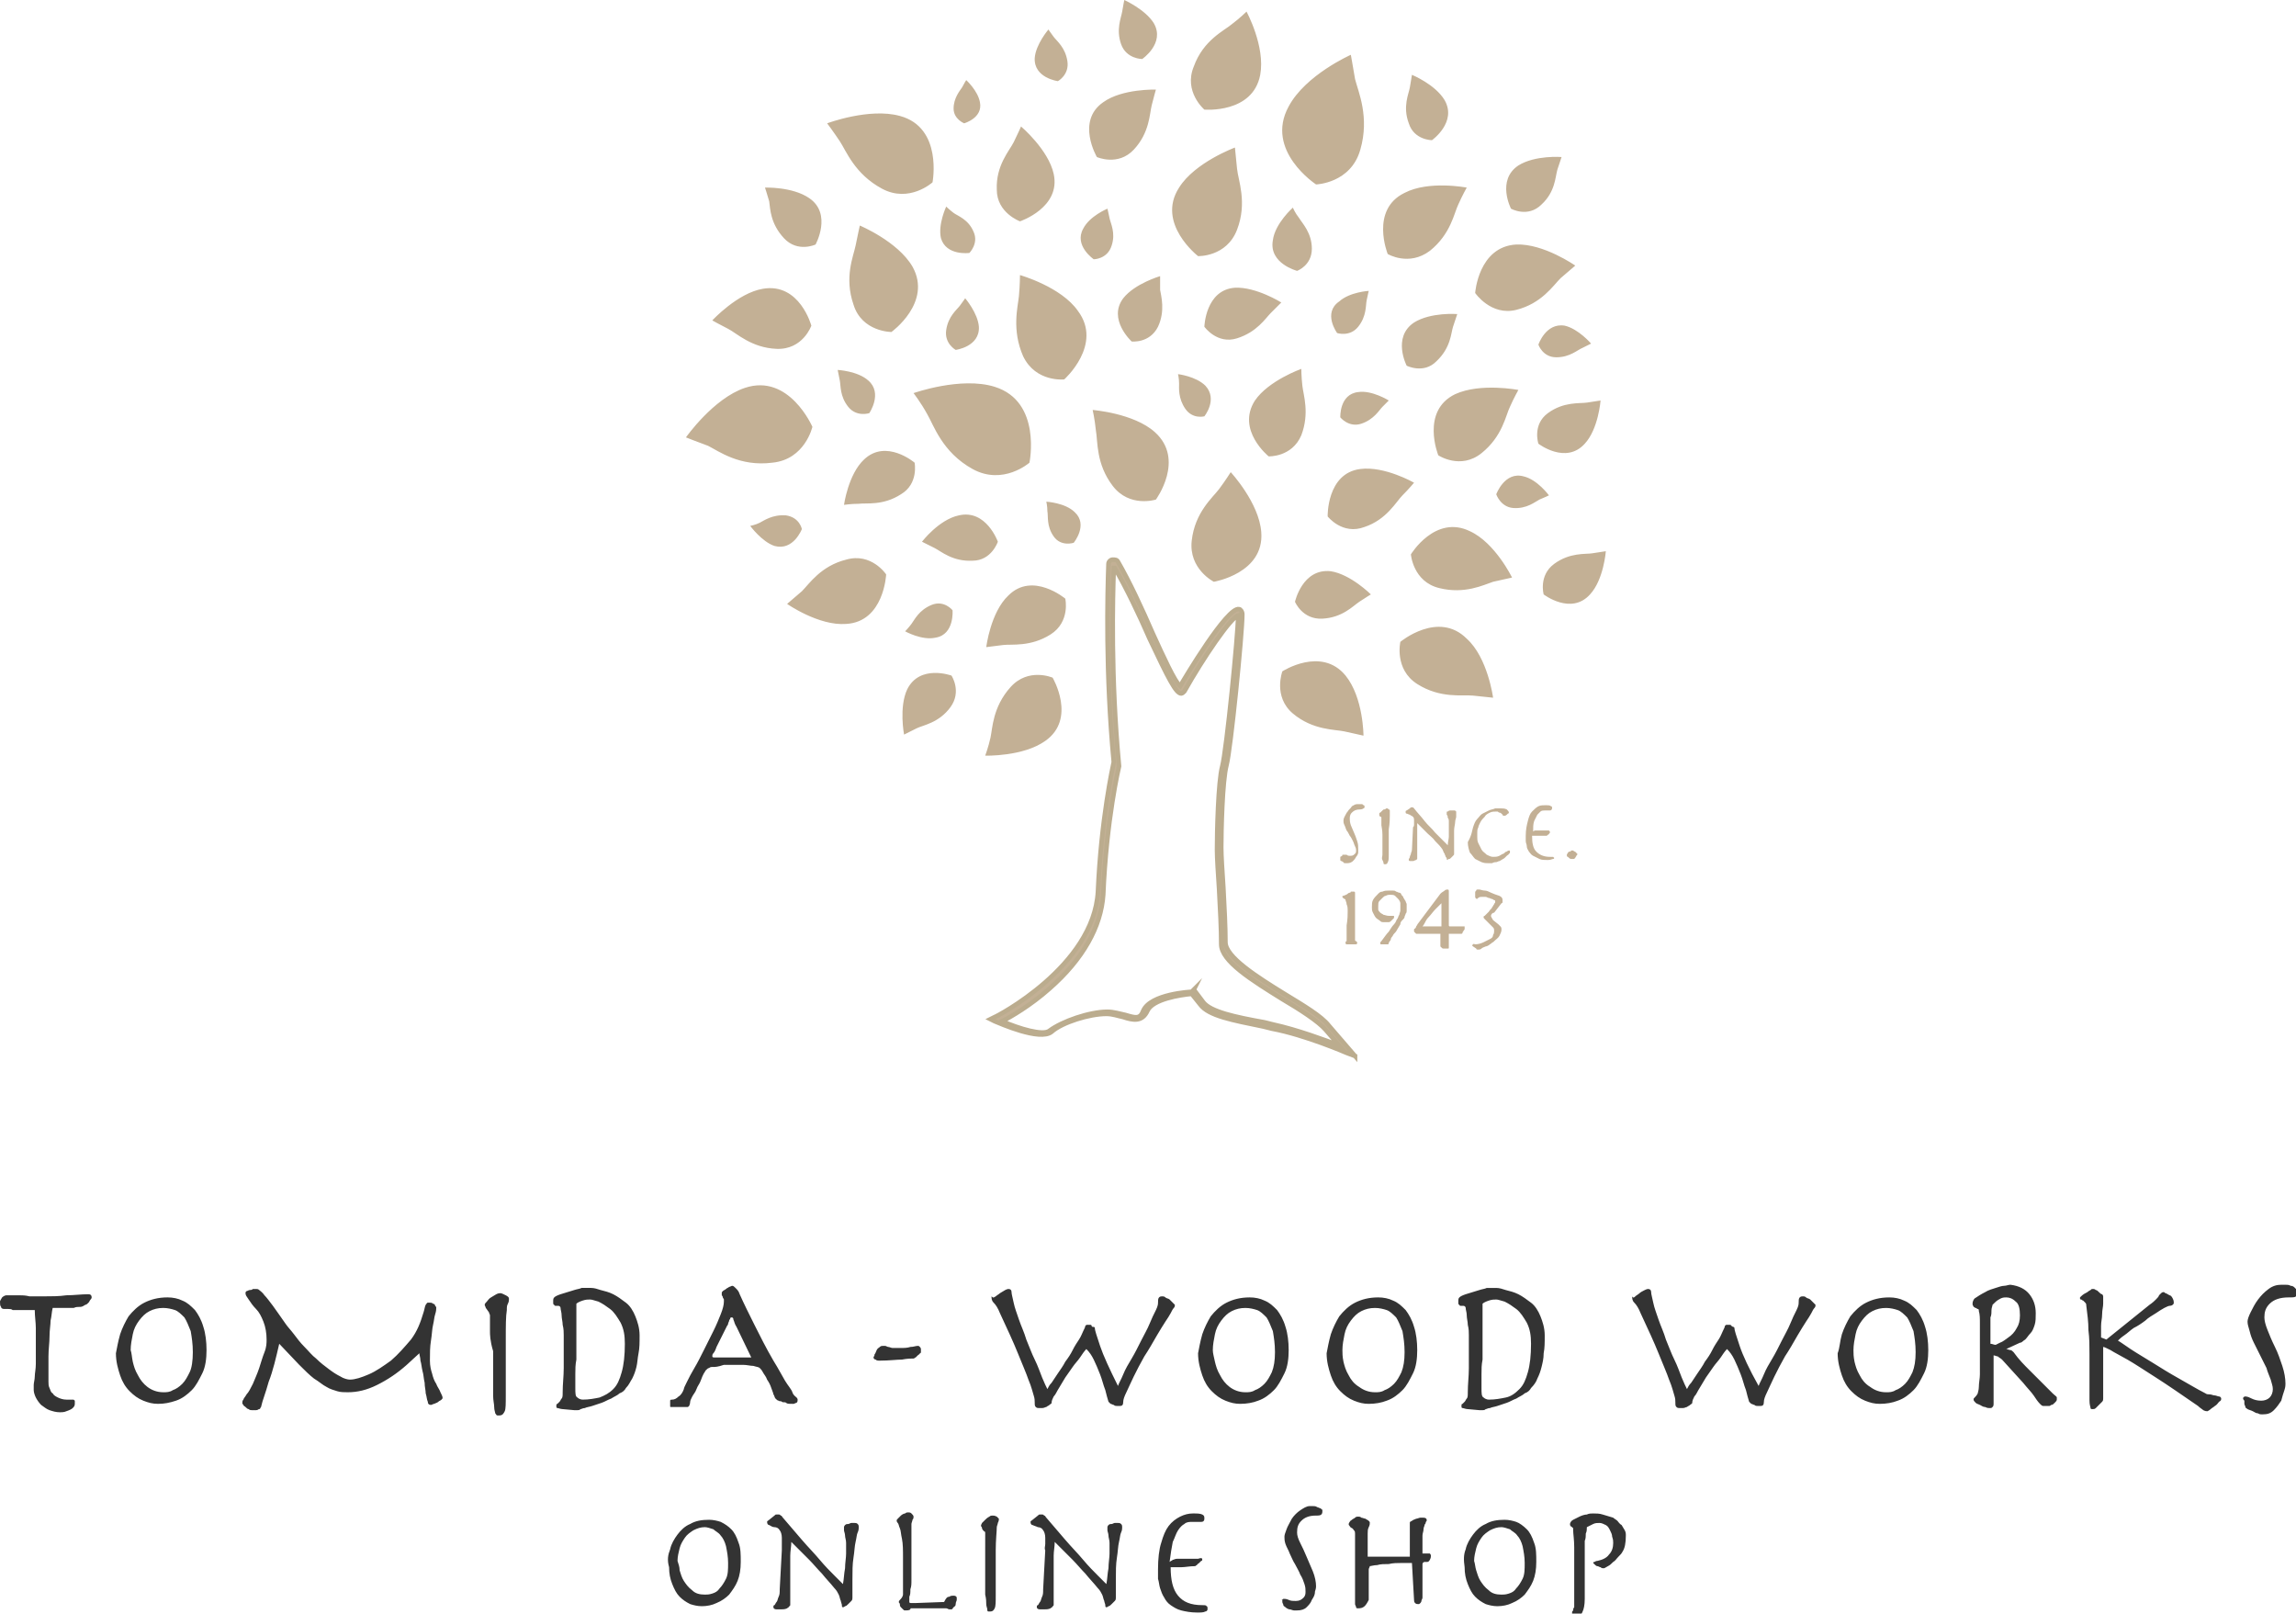
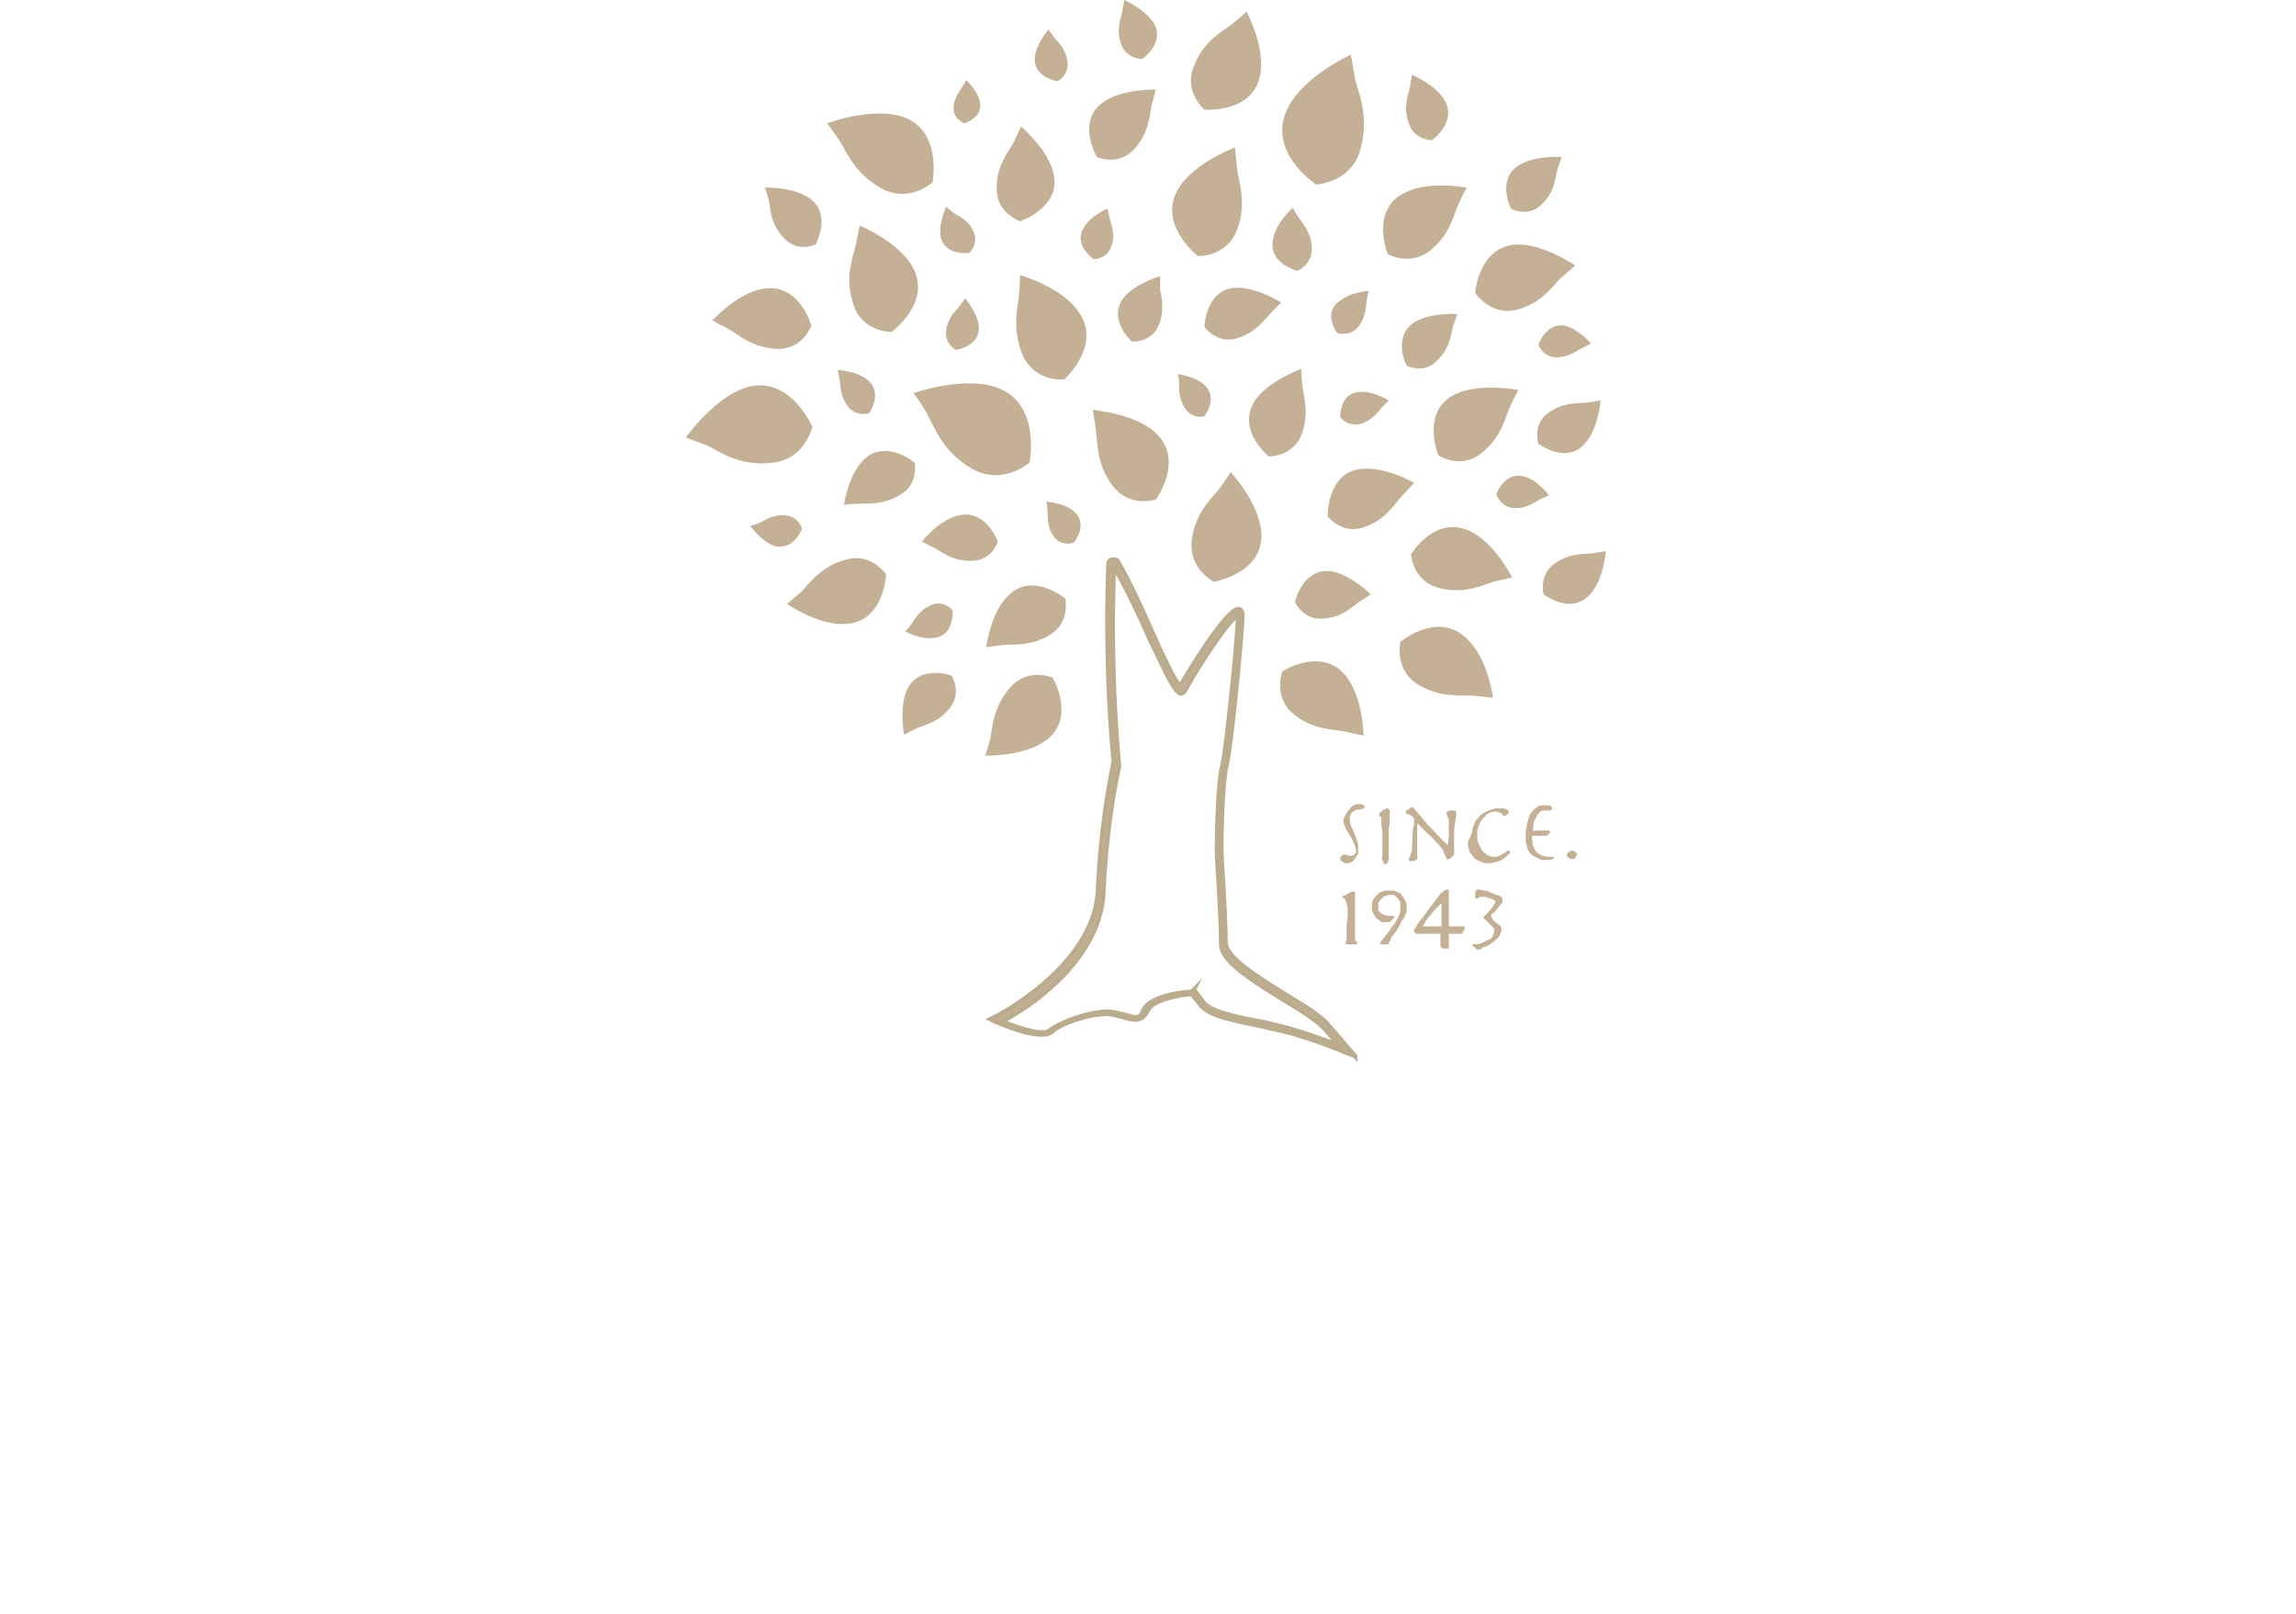
<svg xmlns="http://www.w3.org/2000/svg" id="レイヤー_1" viewBox="0 0 217.9 153.1">
  <style>.st0{fill:#333}.st1{stroke:#bbac8e;stroke-width:.43;stroke-miterlimit:10}.st1,.st2{fill:#c3b095}</style>
-   <path class="st0" d="M.8 124.2H.4c-.2 0-.3-.1-.3-.2-.1-.1-.1-.3-.1-.5 0-.1.1-.2.2-.4.1-.1.3-.2.4-.2h1.2c.3 0 .6 0 1 .1h1.4c.7 0 1.4 0 2.1-.1.7 0 1.4-.1 2.1-.1.2 0 .3.1.3.3 0 0 0 .1-.1.2s-.1.2-.2.3c-.1.1-.2.2-.3.2-.3.2-.4.2-.5.2-.2 0-.4 0-.6.1H5c-.1.4-.1.8-.2 1.2 0 .4-.1.9-.1 1.5s-.1 1.2-.1 1.9v2.4c0 .2 0 .4.1.6.1.2.1.4.3.5.1.2.3.3.5.4.2.1.5.2.8.2h.6c.1 0 .1 0 .2.1v.3c0 .2-.1.3-.2.4-.1.1-.3.2-.6.3-.2.1-.5.1-.6.1-.4 0-.7-.1-1-.2-.3-.1-.5-.3-.8-.5-.2-.2-.4-.5-.5-.7s-.2-.5-.2-.7v-.5c0-.2.1-.5.1-.8 0-.3.1-.7.1-1.2V126c0-.5-.1-1.1-.1-1.7H1.2c-.1-.1-.3-.1-.4-.1zm10.6 2.4c.2-.6.5-1.2.8-1.7.4-.5.9-1 1.5-1.3.6-.3 1.3-.5 2.2-.5.5 0 1 .1 1.4.3.5.2.8.5 1.2.9.3.4.6.9.8 1.6.2.6.3 1.4.3 2.2 0 .8-.1 1.6-.4 2.2-.3.6-.6 1.2-1 1.6-.4.4-.9.8-1.5 1s-1.1.3-1.7.3c-.5 0-.9-.1-1.4-.3-.5-.2-.9-.5-1.3-.9s-.7-.9-.9-1.5c-.2-.6-.4-1.3-.4-2.1.1-.5.2-1.1.4-1.8zm1.2 2.6c.1.4.2.8.5 1.3.2.4.5.8.9 1.1.4.3.9.5 1.5.5.3 0 .6 0 .9-.2.3-.1.6-.3.9-.6.3-.3.5-.7.7-1.1s.3-1.1.3-1.9c0-.8-.1-1.4-.2-2-.2-.5-.4-1-.6-1.3-.3-.3-.6-.6-.9-.7-.3-.1-.7-.2-1.1-.2-.5 0-.9.1-1.3.3-.4.2-.7.5-1 .9s-.5.8-.6 1.3c-.1.5-.2 1-.2 1.5.1.3.1.6.2 1.1zm12.9 1.9c-.3 1.1-.6 1.8-.7 2.3 0 .1-.1.2-.1.2 0 .1-.1.1-.1.1-.1 0-.1.1-.3.1h-.4c-.1 0-.2 0-.3-.1-.1 0-.2-.1-.3-.2-.1-.1-.2-.1-.2-.2-.1-.1-.1-.1-.1-.2s0-.2.1-.3c0-.1.2-.3.3-.5.2-.2.4-.6.6-1 .2-.5.4-.9.6-1.5s.3-1 .5-1.5.2-.9.2-1.2c0-.6-.1-1.2-.3-1.7-.2-.5-.4-.9-.7-1.2-.3-.3-.5-.6-.7-.9s-.3-.4-.3-.6c0-.1 0-.1.1-.2.1 0 .2-.1.3-.1.1 0 .2 0 .3-.1h.3c.1 0 .2 0 .3.1.1.1.3.2.5.5.2.2.5.6.8 1 .3.4.7 1 1.2 1.7.2.3.5.6.8 1 .3.4.6.8 1 1.2.4.4.7.8 1.1 1.1.4.4.8.7 1.2 1 .4.3.7.5 1.1.7.3.2.7.3.9.3.5 0 1.1-.2 1.8-.5s1.4-.8 2.1-1.3c.7-.6 1.3-1.3 1.9-2 .6-.8.9-1.6 1.2-2.6.1-.3.1-.5.2-.7.1-.1.1-.2.2-.2h.2c.1 0 .2 0 .3.1.1 0 .2.1.2.2.1.1.1.1.1.2s0 .3-.1.6-.1.6-.2 1-.1.9-.2 1.5-.1 1.2-.1 1.9c0 .5.1.9.2 1.2.1.4.2.7.4 1 .1.3.3.5.4.8.1.2.2.4.2.5 0 .1 0 .1-.1.2s-.2.1-.3.2c-.1.1-.2.1-.4.2-.1 0-.2.1-.3.1-.2 0-.3-.1-.3-.3-.1-.2-.1-.5-.2-.8 0-.3-.1-.6-.1-1-.1-.4-.1-.8-.2-1.1-.1-.4-.1-.7-.2-1 0-.3-.1-.5-.1-.7l-1.2 1.1c-.9.8-1.8 1.4-2.8 1.9-1 .5-1.9.7-2.8.7-.3 0-.7 0-1-.1-.3-.1-.7-.2-1-.4-.4-.2-.7-.5-1.2-.8-.4-.3-.9-.8-1.4-1.3l-1.9-2c-.3 1.3-.6 2.6-1 3.6zm21-4.8v-1.5c0-.1-.1-.2-.1-.3-.1-.1-.2-.3-.3-.4 0-.1-.1-.2-.1-.3 0-.1.1-.2.2-.3.1-.1.2-.3.4-.4.2-.1.3-.2.5-.3.2-.1.3-.1.4-.1.1 0 .3.1.5.2s.3.2.3.3c0 .2 0 .3-.1.5s-.1.3-.1.6c-.1.6-.1 1.5-.1 2.8v5.3c0 .8 0 1.3-.1 1.5-.1.2-.2.4-.5.4h-.2c-.1 0-.1-.1-.2-.2 0-.1-.1-.3-.1-.6s-.1-.6-.1-1.1v-4.2c-.3-1-.3-1.6-.3-1.9zm8.3 7.5h-.3l-1.1-.1c-.2 0-.4-.1-.5-.1-.1 0-.1-.1-.1-.2s0-.2.1-.2l.2-.2c.1-.1.1-.2.2-.3.1-.1.1-.3.1-.6 0-.8.1-1.5.1-2.3v-3.1c0-.3 0-.6-.1-1 0-.3-.1-.6-.1-.9 0-.3-.1-.5-.1-.7 0-.1-.1-.2-.2-.2h-.2c-.1 0-.2 0-.2-.1-.1 0-.1-.1-.1-.3 0-.2 0-.3.1-.4.1-.1.3-.2.6-.3l1.3-.4c.3-.1.5-.1.7-.2h.9c.3 0 .6.1.9.2.4.1.8.2 1.2.4.4.2.8.5 1.2.8.4.3.7.8.9 1.3.2.5.4 1.1.4 1.8s0 1.2-.1 1.7-.1.9-.2 1.3-.2.7-.4 1.1c-.2.3-.3.6-.6.9-.1.2-.3.4-.6.5-.2.2-.5.3-.8.5-.3.1-.6.3-.9.4l-.9.3c-.3.1-.5.1-.7.2-.2 0-.3.1-.4.1-.1.1-.2.1-.3.1zm-.2-3.4v1.3c0 .5 0 .8.2.9.1.1.3.2.5.2.6 0 1.1-.1 1.6-.2.5-.2.9-.4 1.3-.8s.6-.9.8-1.6c.2-.7.3-1.6.3-2.7 0-.8-.1-1.4-.4-2-.3-.5-.6-1-1-1.3-.4-.3-.7-.5-1.1-.7-.4-.1-.6-.2-.8-.2-.2 0-.4 0-.7.1-.3.1-.5.2-.6.3v5.3c-.1.5-.1.9-.1 1.4zm13.1-.7c-.2 0-.3 0-.4.1-.1 0-.2.1-.3.2-.1.1-.1.2-.2.3-.1.2-.2.4-.3.7-.1.3-.3.5-.4.8-.1.3-.3.5-.4.7-.1.2-.2.4-.2.5 0 .2-.1.4-.1.4-.1.1-.1.1-.2.1h-1.5c-.1 0-.1 0-.1-.1v-.5c0-.1.1-.1.2-.1.2 0 .4-.1.6-.3.2-.1.4-.4.5-.7 0-.1.1-.3.3-.7.2-.4.4-.8.7-1.3.3-.5.6-1.1.9-1.7l.9-1.8c.3-.6.5-1.1.7-1.6.2-.5.3-.9.3-1.2v-.2c0-.1-.1-.1-.1-.2s-.1-.2-.1-.2v-.2c0-.1 0-.1.1-.2s.2-.1.3-.2c.1-.1.2-.1.3-.2.1 0 .2-.1.3-.1.1 0 .2.1.3.2.2.2.3.3.4.6.4.9.9 1.9 1.4 2.9.5 1 1.1 2.2 1.8 3.4.5.8.8 1.4 1.1 1.9.3.5.6.8.7 1.1s.3.4.4.5c.1.1.1.2.1.2 0 .1 0 .2-.1.3-.1 0-.2.1-.3.1H75c-.1 0-.3 0-.4-.1s-.3 0-.4-.1-.2 0-.3-.1c-.1 0-.2-.1-.3-.2-.1-.1-.1-.3-.2-.4 0-.1-.1-.3-.2-.6s-.2-.5-.4-.8c-.1-.3-.3-.5-.4-.7-.1-.2-.2-.3-.3-.4-.1-.1-.3-.1-.6-.2-.3 0-.6-.1-1-.1h-1.8c-.6.2-.8.2-1 .2zm2.2-3.8c-.2-.3-.2-.5-.3-.7 0-.2-.1-.2-.2-.2 0 0-.1 0-.1.1s-.1.1-.1.2-.1.2-.1.3c0 .1-.1.2-.1.2l-1 2c-.1.3-.2.5-.3.6-.1.1-.1.2-.1.3 0 .1.1.1.3.1h3.4l-1.4-2.9zm13.1 2.6c.1-.1.1-.2.2-.4s.2-.2.3-.3c.1-.1.2-.1.3-.1h.2c.1 0 .2.1.3.1.1 0 .3.1.4.1h.7c.4 0 .7 0 1-.1.3 0 .5-.1.7-.1.1 0 .1 0 .2.1 0 0 .1.1.1.2v.3s0 .1-.1.1c0 .1-.1.1-.2.2l-.2.2c-.1 0-.1.1-.2.1-.2 0-.6 0-1.1.1-.5 0-1.2.1-2.1.1-.2 0-.3 0-.4-.1-.1 0-.2-.1-.2-.2s.1-.1.1-.3zm11.5-5.5c.1-.1.3-.2.4-.3.2-.1.3-.2.5-.3.2-.1.3-.1.3-.1.2 0 .3.1.3.3 0 .2.1.5.2 1s.3 1 .5 1.6c.2.6.5 1.2.7 1.9.3.7.5 1.3.8 1.9.3.6.5 1.2.7 1.7.2.5.4.9.5 1.1.1-.2.2-.4.4-.6l.6-.9c.2-.3.5-.7.7-1.1.3-.4.5-.7.7-1.1.2-.4.4-.7.6-1 .2-.3.3-.6.4-.8.1-.2.2-.4.2-.5.1-.1.1-.1.2-.1h.2c.1 0 .2 0 .2.1s.1.1.2.1.1.1.1.1c0 .2.2.8.5 1.7.3.9.9 2.2 1.7 3.8.1-.3.3-.6.5-1.1.2-.5.5-1 .8-1.5.3-.5.6-1.1.9-1.7.3-.6.6-1.1.8-1.6.2-.5.4-.9.6-1.3.2-.4.2-.6.2-.7 0-.2 0-.4.1-.5.1-.1.2-.1.3-.1.1 0 .2 0 .3.1.1.1.3.1.4.2l.3.3.2.2c0 .1 0 .2-.1.3-.1.1-.2.3-.3.5-.1.2-.3.5-.5.8-.2.3-.5.8-.8 1.3-.4.7-.8 1.4-1.2 2-.4.7-.7 1.3-1 1.9-.3.6-.5 1.1-.7 1.5-.2.4-.3.7-.3.9 0 .3-.1.4-.3.4h-.3c-.1 0-.2 0-.3-.1-.1 0-.2-.1-.3-.1l-.2-.2c-.1-.3-.2-.7-.3-1.1-.2-.5-.3-1-.5-1.5s-.4-1-.6-1.4c-.2-.4-.4-.7-.7-1-.2.2-.4.5-.6.8-.2.3-.5.6-.7.9-.2.3-.5.7-.7 1-.2.3-.4.7-.6 1-.2.3-.3.6-.5.8-.1.2-.2.4-.2.6 0 .1-.1.1-.2.2s-.2.1-.3.2c-.1 0-.2.1-.4.1h-.3c-.1 0-.2 0-.3-.1-.1-.1-.1-.2-.1-.4s0-.4-.1-.7c-.1-.3-.2-.8-.5-1.5-.2-.6-.6-1.5-1-2.5s-1-2.3-1.7-3.8c-.2-.5-.4-.8-.6-1-.2-.2-.2-.4-.2-.6.2.2.2.1.4 0zm19.6 3.6c.2-.6.5-1.2.8-1.7.4-.5.9-1 1.5-1.3.6-.3 1.3-.5 2.2-.5.5 0 1 .1 1.4.3.5.2.8.5 1.2.9.3.4.6.9.8 1.6.2.6.3 1.4.3 2.2 0 .8-.1 1.6-.4 2.2-.3.6-.6 1.2-1 1.6-.4.4-.9.8-1.5 1-.5.2-1.1.3-1.7.3-.5 0-.9-.1-1.4-.3-.5-.2-.9-.5-1.3-.9s-.7-.9-.9-1.5c-.2-.6-.4-1.3-.4-2.1.1-.5.2-1.1.4-1.8zm1.2 2.6c.1.4.2.8.5 1.3.2.4.5.8.9 1.1.4.3.9.5 1.5.5.3 0 .6 0 .9-.2.3-.1.6-.3.9-.6.3-.3.5-.7.7-1.1.2-.5.3-1.1.3-1.9 0-.8-.1-1.4-.2-2-.2-.5-.4-1-.6-1.3-.3-.3-.6-.6-.9-.7-.3-.1-.7-.2-1.1-.2-.5 0-.9.1-1.3.3-.4.2-.7.5-1 .9s-.5.8-.6 1.3c-.1.5-.2 1-.2 1.5 0 .3.1.6.2 1.1zm11-2.6c.2-.6.5-1.2.8-1.7.4-.5.9-1 1.5-1.3.6-.3 1.3-.5 2.2-.5.5 0 1 .1 1.4.3.5.2.8.5 1.2.9.3.4.6.9.8 1.6.2.6.3 1.4.3 2.2 0 .8-.1 1.6-.4 2.2-.3.6-.6 1.2-1 1.6-.4.4-.9.8-1.5 1-.5.2-1.1.3-1.7.3-.5 0-.9-.1-1.4-.3-.5-.2-.9-.5-1.3-.9s-.7-.9-.9-1.5c-.2-.6-.4-1.3-.4-2.1.1-.5.2-1.1.4-1.8zm1.2 2.6c.1.4.2.8.5 1.3.2.4.5.8 1 1.1.4.3.9.5 1.5.5.3 0 .6 0 .9-.2.3-.1.6-.3.9-.6.3-.3.5-.7.7-1.1.2-.5.3-1.1.3-1.9 0-.8-.1-1.4-.2-2-.2-.5-.4-1-.6-1.3-.3-.3-.6-.6-.9-.7-.3-.1-.7-.2-1.1-.2-.5 0-.9.1-1.3.3-.4.2-.7.5-1 .9-.3.4-.5.8-.6 1.3-.1.5-.2 1-.2 1.5 0 .3 0 .6.1 1.1zm13.2 4.6h-.3l-1.1-.1c-.2 0-.4-.1-.5-.1-.1 0-.1-.1-.1-.2s0-.2.1-.2l.2-.2c.1-.1.1-.2.2-.3.1-.1.1-.3.1-.6 0-.8.1-1.5.1-2.3v-3.1c0-.3 0-.6-.1-1 0-.3-.1-.6-.1-.9 0-.3-.1-.5-.1-.7 0-.1-.1-.2-.2-.2h-.2c-.1 0-.2 0-.2-.1-.1 0-.1-.1-.1-.3 0-.2 0-.3.1-.4.1-.1.3-.2.6-.3l1.3-.4c.3-.1.5-.1.7-.2h.9c.3 0 .6.1.9.2.4.1.8.2 1.2.4.4.2.8.5 1.2.8.4.3.7.8.9 1.3.2.5.4 1.1.4 1.8s0 1.2-.1 1.7c0 .5-.1.9-.2 1.3s-.2.7-.4 1.1c-.1.3-.3.6-.6.9-.1.2-.3.4-.6.5-.2.2-.5.3-.8.5-.3.1-.6.3-.9.4l-.9.3c-.3.1-.5.1-.7.2-.2 0-.3.1-.4.1-.1.1-.2.1-.3.1zm-.1-3.4v1.3c0 .5 0 .8.2.9.1.1.3.2.5.2.6 0 1.1-.1 1.6-.2s.9-.4 1.3-.8.6-.9.8-1.6c.2-.7.3-1.6.3-2.7 0-.8-.1-1.4-.4-2-.3-.5-.6-1-1-1.3-.4-.3-.7-.5-1.1-.7-.4-.1-.6-.2-.8-.2-.2 0-.4 0-.7.1-.3.1-.5.2-.6.3v5.3c-.1.5-.1.9-.1 1.4zm14.6-7.4c.1-.1.3-.2.4-.3s.3-.2.5-.3c.2-.1.3-.1.3-.1.2 0 .3.1.3.3 0 .2.1.5.2 1s.3 1 .5 1.6c.2.6.5 1.2.7 1.9.3.7.5 1.3.8 1.9.3.6.5 1.2.7 1.7.2.5.4.9.5 1.1.1-.2.2-.4.4-.6l.6-.9c.2-.3.5-.7.7-1.1.3-.4.5-.7.7-1.1.2-.4.4-.7.6-1 .2-.3.3-.6.4-.8.1-.2.2-.4.2-.5.1-.1.1-.1.2-.1h.2c.1 0 .2 0 .2.1.1 0 .1.1.2.1s.1.1.1.1c0 .2.2.8.5 1.7.3.9.9 2.2 1.8 3.8.1-.3.3-.6.5-1.1.2-.5.5-1 .8-1.5.3-.5.6-1.1.9-1.7.3-.6.6-1.1.8-1.6.2-.5.4-.9.6-1.3.2-.4.2-.6.2-.7 0-.2 0-.4.1-.5.1-.1.2-.1.3-.1.1 0 .2 0 .3.1.1.1.3.1.4.2l.3.3.2.2c0 .1 0 .2-.1.3-.1.1-.2.3-.3.5-.1.2-.3.5-.5.8-.2.3-.5.8-.8 1.3-.4.7-.8 1.4-1.2 2-.4.7-.7 1.3-1 1.9-.3.6-.5 1.1-.7 1.5-.2.4-.3.7-.3.9 0 .3-.1.4-.3.4h-.3c-.1 0-.2 0-.3-.1-.1 0-.2-.1-.3-.1l-.2-.2c-.1-.3-.2-.7-.3-1.1-.2-.5-.3-1-.5-1.5s-.4-1-.6-1.4c-.2-.4-.4-.7-.7-1-.2.2-.4.5-.6.8-.2.3-.5.6-.7.9-.2.3-.5.7-.7 1-.2.3-.4.7-.6 1-.2.3-.3.6-.5.8-.1.2-.2.4-.2.6 0 .1-.1.1-.2.2s-.2.1-.3.2c-.1 0-.2.1-.4.1h-.3c-.1 0-.2 0-.3-.1-.1-.1-.1-.2-.1-.4s0-.4-.1-.7c-.1-.3-.2-.8-.5-1.5-.2-.6-.6-1.5-1-2.5s-1-2.3-1.7-3.8c-.2-.5-.4-.8-.6-1-.2-.2-.2-.4-.2-.6.1.2.2.1.3 0zm19.6 3.6c.2-.6.5-1.2.8-1.7.4-.5.9-1 1.5-1.3.6-.3 1.3-.5 2.2-.5.5 0 1 .1 1.4.3.5.2.8.5 1.2.9.3.4.6.9.8 1.6.2.6.3 1.4.3 2.2 0 .8-.1 1.6-.4 2.2-.3.6-.6 1.2-1 1.6-.4.4-.9.8-1.5 1-.5.2-1.1.3-1.7.3-.5 0-.9-.1-1.4-.3-.5-.2-.9-.5-1.3-.9s-.7-.9-.9-1.5c-.2-.6-.4-1.3-.4-2.1.2-.5.2-1.1.4-1.8zm1.2 2.6c.1.4.2.8.5 1.3.2.4.5.8 1 1.1.4.3.9.5 1.5.5.3 0 .6 0 .9-.2.3-.1.6-.3.9-.6.3-.3.5-.7.7-1.1.2-.5.3-1.1.3-1.9 0-.8-.1-1.4-.2-2-.2-.5-.4-1-.6-1.3-.3-.3-.6-.6-.9-.7-.3-.1-.7-.2-1.1-.2-.5 0-.9.1-1.3.3-.4.2-.7.5-1 .9-.3.4-.5.8-.6 1.3-.1.5-.2 1-.2 1.5 0 .3 0 .6.1 1.1zm16.6-6.4c.4.5.6 1.1.6 1.8 0 .4 0 .8-.1 1.1-.1.3-.2.6-.4.8-.2.2-.3.4-.5.6-.2.1-.3.3-.5.3l-1.3.6c.1 0 .3.1.4.1.1 0 .2.1.3.2.5.7 1 1.2 1.5 1.7l1.3 1.3.9.9c.2.2.4.3.4.4v.2c0 .1-.1.2-.2.3-.1.1-.2.2-.3.2-.1 0-.1.1-.2.1h-.6c-.1 0-.2-.1-.3-.2-.2-.2-.4-.5-.6-.8-.2-.3-.6-.7-1-1.2l-2-2.2c-.1-.1-.3-.2-.4-.3-.1 0-.3-.1-.4-.1v4.6c0 .1 0 .2-.1.3-.1.1-.1.1-.3.1-.1 0-.2 0-.4-.1-.2 0-.3-.1-.5-.2s-.3-.1-.4-.2c-.1-.1-.2-.2-.2-.3 0-.1 0-.1.1-.2s.2-.2.3-.4c0-.1.1-.3.1-.6 0-.4.1-.8.1-1.2v-4.8c0-.5 0-.9-.1-1.2 0-.1 0-.2-.1-.2s-.1-.1-.2-.1-.1-.1-.2-.1c0-.1-.1-.1-.1-.3 0-.2.1-.4.2-.5.3-.2.6-.4 1-.6.3-.2.7-.3 1-.4.3-.1.6-.2.8-.2.2 0 .4-.1.6-.1.8.1 1.4.4 1.8.9zm-3.2 4.8l.4-.2c.3-.1.5-.3.8-.5.3-.2.6-.5.8-.9.2-.3.3-.7.3-1.2 0-.6-.1-1.1-.4-1.3-.3-.3-.6-.4-.9-.4-.2 0-.4 0-.7.2-.2.1-.4.3-.6.5 0 .1-.1.3-.1.5s0 .5-.1.7v2.5c.2 0 .3.1.5.1zm14.6-3.8c.3-.2.5-.4.6-.5.1-.1.3-.3.3-.4l.2-.2s.1-.1.2-.1.1 0 .2.1c.1 0 .2.1.4.2.1 0 .2.1.3.3.1.2.1.3.1.4 0 .1 0 .1-.1.2 0 0-.1.1-.3.1-.1 0-.3.1-.5.2s-.5.3-.8.5c-.3.2-.7.4-1 .7-.4.3-.7.5-1.1.7-.3.2-.6.5-.9.7-.3.2-.5.4-.6.5.2.1.6.4 1.2.8s1.3.8 2.1 1.3 1.6 1 2.5 1.5c.9.5 1.7 1 2.5 1.4.1.1.3.1.4.1.2 0 .3.1.5.1.1 0 .3.1.4.1.1 0 .2.1.2.2s0 .2-.2.3c-.1.1-.2.3-.4.4-.1.1-.3.2-.4.3-.1.1-.3.2-.3.2-.1 0-.2 0-.4-.1-.1-.1-.3-.2-.5-.4-1.6-1.1-2.9-2-4-2.7-1.1-.7-2-1.3-2.7-1.7-.7-.4-1.3-.7-1.6-.9-.4-.2-.6-.3-.7-.3v4.9c0 .1 0 .2-.1.3l-.3.3-.3.3c-.1.1-.2.1-.3.1-.1 0-.2 0-.2-.1s-.1-.3-.1-.7v-4.4c0-.8 0-1.5-.1-2.3 0-.8-.1-1.5-.2-2.3 0-.1 0-.2-.1-.3l-.2-.2c-.1 0-.1-.1-.2-.1s-.1-.1-.1-.1v-.1l.1-.1c.2-.2.4-.3.6-.4.1-.1.3-.2.3-.2.1-.1.1-.1.2-.1h.1s.1 0 .2.1c.1 0 .2.1.3.2.1.1.2.2.3.2.1.1.1.2.1.2v.7c0 .3-.1.6-.1 1s-.1.7-.1 1.1v1.1l.5.2 4.1-3.3zm8.9 8.8c.1-.1.1-.1.2-.1.2 0 .4.1.6.2.2.1.5.2.9.2.3 0 .6-.1.8-.3.2-.2.3-.5.3-.8 0-.3-.1-.5-.2-.9-.1-.3-.3-.7-.4-1.1l-.6-1.2-.6-1.2c-.2-.4-.3-.7-.4-1.1s-.2-.6-.2-.9c0-.2.1-.5.3-.9.2-.4.4-.8.7-1.2.3-.4.6-.7 1-1 .4-.3.8-.4 1.2-.4h.4c.2 0 .3 0 .5.1.2 0 .3.1.4.2.1.1.2.2.2.3 0 .3 0 .4-.1.5-.1.1-.3.1-.7.1-.8 0-1.4.2-1.8.6-.4.4-.5.8-.5 1.3 0 .3.1.7.3 1.2.2.5.4 1 .7 1.6.3.6.5 1.2.7 1.8.2.6.3 1.2.3 1.7 0 .1 0 .3-.1.6s-.2.6-.3 1c-.2.3-.4.6-.7.9-.3.3-.6.4-1.1.4-.1 0-.3 0-.4-.1-.2 0-.3-.1-.5-.2s-.3-.1-.5-.2c-.1-.1-.2-.1-.2-.2s-.1-.2-.1-.3v-.3c-.2-.2-.1-.3-.1-.3zM63.6 147c.1-.5.4-1 .7-1.4.3-.4.7-.8 1.2-1 .5-.3 1.1-.4 1.8-.4.4 0 .8.1 1.1.2.4.2.7.4 1 .7.3.3.5.7.7 1.3.2.5.2 1.1.2 1.8s-.1 1.3-.3 1.8c-.2.5-.5.9-.8 1.3-.3.3-.7.6-1.2.8-.4.2-.9.3-1.4.3-.4 0-.8-.1-1.1-.2-.4-.2-.7-.4-1-.7-.3-.3-.5-.7-.7-1.2-.2-.5-.3-1-.3-1.6-.2-.7-.1-1.2.1-1.7zm.9 2c.1.3.2.7.4 1 .2.3.4.6.8.9.3.3.7.4 1.2.4.2 0 .4 0 .7-.1.3-.1.5-.2.7-.5.2-.2.4-.5.6-.9.2-.4.2-.9.2-1.5s-.1-1.1-.2-1.6c-.1-.4-.3-.8-.5-1-.2-.3-.5-.4-.7-.6-.3-.1-.6-.2-.8-.2-.4 0-.7.1-1.1.3-.3.2-.6.4-.8.7-.2.3-.4.6-.5 1-.1.4-.2.8-.2 1.2.1.3.2.6.2.9zm9.7-2.5v-.6c0-.3-.1-.6-.2-.7-.1-.2-.3-.3-.5-.3s-.3-.1-.5-.2c-.1 0-.2-.1-.2-.3 0-.1.1-.1.2-.2l.5-.4c.1-.1.1-.1.2-.1h.2c.1 0 .1 0 .2.1.1 0 .1.1.2.2l1.8 2.1c.6.7 1.2 1.3 1.7 1.9.5.6 1 1.1 1.4 1.5l.8.8c.1-.5.1-1 .2-1.5 0-.5.1-1 .1-1.4v-1c0-.3-.1-.5-.1-.7 0-.2-.1-.4-.1-.5v-.3c0-.1.1-.2.1-.2.1-.1.2-.1.3-.1.1 0 .2-.1.3-.1h.3c.1 0 .2 0 .3.1.1.1.1.2.1.3 0 .1 0 .3-.1.5s-.1.5-.2.9-.1.9-.2 1.5-.1 1.3-.1 2.1v1.7c0 .1 0 .2-.1.3l-.3.3c-.1.1-.2.2-.3.2-.1.1-.2.1-.2.1-.1 0-.1-.1-.1-.2s-.1-.3-.1-.4c-.1-.2-.1-.4-.2-.6-.1-.2-.2-.4-.4-.6-.4-.5-.8-.9-1.2-1.4-.4-.4-.8-.9-1.2-1.3l-1-1-.7-.7c0 .4-.1.9-.1 1.3v4.6c0 .1 0 .2-.1.2 0 .1-.1.1-.2.2-.2.1-.4.1-.6.1h-.4c-.2 0-.3-.1-.3-.2s0-.2.1-.2c.1-.1.1-.2.2-.3.1-.1.1-.3.2-.5s.1-.4.1-.7l.2-3.7v-.6zm15.9 5c.1-.1.3-.1.4-.1.2 0 .3.1.3.2v.2c0 .1-.1.2-.1.4s-.1.2-.2.3c-.1.1-.1.2-.2.2h-.2c-.1 0-.2-.1-.3-.1h-3.3c-.1 0-.1 0-.1.1-.1.1-.3.1-.5.1-.1 0-.1 0-.2-.1l-.2-.2c-.1-.1-.1-.2-.1-.3 0-.1-.1-.1-.1-.2s.1-.2.2-.3c.1-.1.2-.3.2-.4v-3.5c0-.7 0-1.3-.1-1.8-.1-.4-.1-.8-.2-1-.1-.2-.1-.4-.2-.5-.1-.1-.1-.2-.1-.2 0-.1 0-.1.1-.2l.3-.3c.1-.1.3-.2.4-.2.1-.1.2-.1.3-.1.1 0 .2 0 .3.1.1.1.2.2.2.3 0 .1 0 .2-.1.3 0 .1-.1.3-.1.4v5.3c0 .4 0 .6-.1.9 0 .3 0 .5-.1.7v.5c0 .1.1.1.2.1h.4l2.7-.1c.2-.4.3-.5.5-.5zm3.4-4.8v-1.2c0-.1 0-.2-.1-.2-.1-.1-.2-.2-.2-.3 0-.1-.1-.2-.1-.2 0-.1 0-.1.1-.3l.3-.3c.1-.1.2-.2.4-.3.1-.1.2-.1.3-.1.1 0 .2 0 .4.1l.2.2c0 .1 0 .2-.1.4 0 .1-.1.3-.1.4 0 .4-.1 1.2-.1 2.2v4.3c0 .6 0 1-.1 1.2-.1.2-.2.3-.4.3h-.2c-.1 0-.1-.1-.1-.2s-.1-.3-.1-.5 0-.5-.1-.9v-4.6zm5.7-.2v-.6c0-.3-.1-.6-.2-.7-.1-.2-.3-.3-.5-.3-.2-.1-.3-.1-.5-.2-.1 0-.2-.1-.2-.3 0-.1.1-.1.2-.2l.5-.4c.1-.1.1-.1.2-.1h.2c.1 0 .1 0 .2.1.1 0 .1.1.2.2l1.8 2.1c.6.7 1.2 1.3 1.7 1.9.5.6 1 1.1 1.4 1.5l.8.8c.1-.5.1-1 .2-1.5 0-.5.1-1 .1-1.4v-1c0-.3-.1-.5-.1-.7 0-.2-.1-.4-.1-.5v-.3c0-.1.1-.2.1-.2.1-.1.2-.1.3-.1.1 0 .2-.1.3-.1h.3c.1 0 .2 0 .3.1.1.1.1.2.1.3 0 .1 0 .3-.1.5s-.1.5-.2.9-.1.9-.2 1.5-.1 1.3-.1 2.1v1.7c0 .1 0 .2-.1.3l-.3.3c-.1.1-.2.2-.3.2-.1.1-.2.1-.2.1-.1 0-.1-.1-.1-.2s-.1-.3-.1-.4c-.1-.2-.1-.4-.2-.6-.1-.2-.2-.4-.4-.6-.4-.5-.8-.9-1.2-1.4-.4-.4-.8-.9-1.2-1.3l-1-1-.7-.7c0 .4-.1.9-.1 1.3v4.6c0 .1 0 .2-.1.2 0 .1-.1.1-.2.2-.2.1-.4.1-.6.1h-.4c-.2 0-.3-.1-.3-.2s0-.2.1-.2c.1-.1.1-.2.2-.3.1-.1.1-.3.2-.5s.1-.4.1-.7l.2-3.7c-.1-.2 0-.4 0-.6zm14.9 1.5s0 .1-.1.1l-.2.2c-.1.1-.2.1-.2.2-.1 0-.1.1-.2.1-.5 0-.9.1-1.3.1h-1c0 1.2.2 2.1.7 2.7.5.6 1.2.9 2.3.9.2 0 .4 0 .4.1.1 0 .1.1.1.3 0 .1-.1.2-.2.2-.2.1-.4.1-.8.1-.6 0-1.1-.1-1.5-.2-.4-.1-.7-.3-1-.5-.3-.2-.5-.5-.6-.7-.2-.3-.3-.6-.4-.9-.1-.3-.1-.6-.2-.9v-.9c0-1 .1-1.9.3-2.5.2-.7.4-1.2.7-1.6.3-.4.7-.7 1.1-.9.4-.2.8-.3 1.2-.3s.7 0 .9.1c.2.1.2.2.2.4s-.1.3-.3.3h-.9c-.2 0-.5 0-.7.2-.2.1-.4.3-.6.6-.2.3-.3.7-.5 1.1-.1.5-.2 1.1-.3 1.9.1-.1.2-.1.3-.2.1 0 .2-.1.4-.1h2c.3-.1.4-.1.4.1zm7.6 3.8l.1-.1c.1 0 .3 0 .5.1s.4.1.7.1c.3 0 .5-.1.7-.3.2-.2.2-.4.2-.6 0-.2 0-.4-.1-.7-.1-.3-.2-.6-.4-.9-.1-.3-.3-.6-.5-1-.2-.3-.3-.6-.5-1-.1-.3-.3-.6-.4-.9s-.1-.5-.1-.7c0-.2.1-.4.2-.7.1-.3.3-.6.5-1 .2-.3.5-.6.8-.8.3-.2.6-.4.9-.4h.3c.1 0 .3 0 .4.1.1 0 .2.1.3.1.1.1.2.1.2.2 0 .2 0 .3-.1.4-.1.1-.3.1-.5.1-.7 0-1.1.2-1.4.5-.3.3-.4.6-.4 1.1 0 .3.1.6.3 1 .2.4.4.8.6 1.3.2.5.4.9.6 1.4.2.5.3 1 .3 1.4 0 .1 0 .2-.1.5 0 .3-.1.5-.3.8-.1.3-.3.5-.5.7-.2.2-.5.3-.9.3h-.3c-.1 0-.3-.1-.4-.1-.1 0-.3-.1-.4-.2s-.2-.1-.2-.2-.1-.2-.1-.3v-.3c-.1.2 0 .1 0 .1zm7.2.8c-.1 0-.2 0-.2-.1s-.1-.2-.1-.3v-6.7c0-.1 0-.2-.1-.3-.1-.1-.1-.2-.2-.2-.1-.1-.2-.1-.2-.2-.1-.1-.1-.1-.1-.2 0 0 0-.1.1-.2 0-.1.1-.1.2-.2s.2-.1.3-.2c.1-.1.2-.1.3-.1.1 0 .2 0 .3.1.1 0 .3.1.4.1.1.1.2.1.3.2.1.1.1.1.1.2s0 .2-.1.4-.1.4-.1.6v2.2h4v-3.2c0-.1 0-.1.2-.2.1-.1.2-.1.4-.2.1 0 .3-.1.4-.1h.3c.2 0 .3.1.3.2v.1s-.1.1-.1.2-.1.1-.1.2-.1.2-.1.4-.1.4-.1.6v1.7h.7s.1.1.1.2 0 .2-.1.4-.2.2-.3.2h-.2c-.1 0-.2.1-.2.2v3.2c0 .1-.1.2-.1.3 0 .1-.1.2-.1.2-.1.1-.1.1-.2.1s-.2 0-.3-.1c-.1-.1-.1-.2-.1-.3l-.2-3.5h-1c-.4 0-.8 0-1.2.1-.4 0-.8 0-1.1.1-.3 0-.6.1-.7.1 0 .1-.1.2-.1.3v2.9c-.3.6-.5.8-1 .8zm10.2-5.6c.1-.5.4-1 .7-1.4.3-.4.7-.8 1.2-1 .5-.3 1.1-.4 1.8-.4.4 0 .8.1 1.1.2s.7.4 1 .7c.3.3.5.7.7 1.3.2.5.2 1.1.2 1.8s-.1 1.3-.3 1.8c-.2.5-.5.9-.8 1.3-.3.3-.7.6-1.2.8-.4.2-.9.3-1.4.3-.4 0-.8-.1-1.1-.2-.4-.2-.7-.4-1-.7-.3-.3-.5-.7-.7-1.2-.2-.5-.3-1-.3-1.6-.1-.7-.1-1.2.1-1.7zm1 2c.1.3.2.7.4 1 .2.3.4.6.8.9.3.3.7.4 1.2.4.2 0 .4 0 .7-.1.3-.1.5-.2.7-.5.2-.2.4-.5.6-.9.2-.4.2-.9.2-1.5s-.1-1.1-.2-1.6c-.1-.4-.3-.8-.5-1-.2-.3-.5-.4-.7-.6-.3-.1-.6-.2-.8-.2-.4 0-.7.1-1.1.3-.3.2-.6.4-.8.7-.2.3-.4.6-.5 1-.1.4-.2.8-.2 1.2.1.3.1.6.2.9zm9.3-2.2c0-.7-.1-1.3-.1-1.6v-.2l-.1-.1c-.2-.1-.2-.2-.2-.3 0-.1.1-.3.3-.4l.6-.3c.2-.1.5-.2.7-.2.2-.1.4-.1.6-.1.3 0 .6 0 .9.1.3.1.7.2 1 .3.1.1.3.2.4.3s.2.3.4.4c.1.2.2.3.3.5.1.2.1.3.1.5 0 .7-.1 1.2-.3 1.5-.1.2-.2.3-.4.5s-.3.4-.5.5c-.2.2-.3.3-.5.4-.2.1-.3.2-.4.2-.1 0-.2 0-.3-.1-.1 0-.2-.1-.3-.1-.1 0-.2-.1-.3-.2l-.1-.1s0-.1.1-.1.1-.1.3-.1c.5-.1.9-.3 1.1-.6.3-.3.4-.7.4-1.1 0-.2 0-.3-.1-.6 0-.2-.1-.4-.2-.6s-.2-.4-.4-.5c-.2-.1-.4-.2-.6-.2-.2 0-.4 0-.6.1l-.6.3c0 .2 0 .4-.1.6 0 .2 0 .5-.1.7v5.5c0 .6-.1 1-.2 1.2-.1.3-.3.4-.7.4-.2 0-.3-.1-.3-.2v-.1c0-.1 0-.1.1-.2 0-.1 0-.2.1-.3v-5.7z" />
  <path class="st1" d="M128.6 100.2l-.8-.3s-3.9-1.7-7.1-2.3l-.8-.2c-2.9-.6-5.2-1-6-2.1l-.8-1c-1.1.1-3.7.5-4.2 1.6s-1.4.9-2.3.6c-.5-.1-1-.3-1.6-.3-1.6 0-4.2.8-5.2 1.7-1.1.9-4.9-.8-5.4-1l-.4-.2.4-.2c.1 0 9.4-4.8 9.8-11.9.3-6.9 1.4-11.8 1.5-12.3-.8-8.5-.6-16-.5-18.8 0-.2.2-.4.4-.4s.4 0 .5.2c1.1 1.9 2.3 4.5 3.3 6.8 1 2.2 2.1 4.6 2.6 5 .4-.7 4.5-7.6 5.6-7.3.1 0 .3.2.3.5 0 1.8-1.1 12.8-1.5 14.3-.4 1.5-.5 6.3-.5 7.8 0 .8.1 2.3.2 3.8.1 1.8.2 3.8.2 5.2 0 1.4 3 3.3 5.6 4.9 1.8 1.1 3.5 2.1 4.2 3l2.5 2.9zm-15.3-6.3l.9 1.2c.7.9 3 1.4 5.8 1.9l.8.2c2.3.5 5 1.5 6.3 2l-1.3-1.5c-.7-.8-2.4-1.9-4.1-2.9-2.9-1.8-5.8-3.6-5.8-5.2 0-1.4-.1-3.4-.2-5.2-.1-1.5-.2-3-.2-3.8 0-1.6.1-6.4.5-7.9s1.5-12.5 1.5-14.2v-.1c-.7.2-3.3 4-5.1 7.2-.1.1-.2.2-.3.2-.5 0-1.2-1.4-3-5.2-1-2.3-2.2-4.8-3.3-6.7h-.3.2c-.1 2.8-.3 10.3.5 18.8 0 0-1.2 5-1.5 12.2-.2 3-1.9 6.1-5.1 8.9-1.8 1.6-3.7 2.7-4.5 3.1 1.6.7 3.9 1.4 4.5.9 1.2-.9 3.8-1.8 5.5-1.8.6 0 1.2.2 1.7.3 1 .3 1.4.4 1.7-.4.7-1.6 4.5-1.8 4.7-1.8l.1-.2z" />
  <path class="st2" d="M117.4 21.8c1-2.6.1-4.7 0-5.8l-.2-2s-3.8 1.4-5.3 3.8c-2.2 3.4 1.8 6.5 1.8 6.5s2.7.1 3.7-2.5zm6.1 19.5c.8-2.1.2-3.8.1-4.7-.1-.9-.1-1.6-.1-1.6s-3.1 1.1-4.4 3c-1.8 2.8 1.3 5.3 1.3 5.3s2.2.1 3.1-2zm-18.4-21.5s-1.7.7-2.3 1.9c-.9 1.6 1 2.9 1 2.9s1.3 0 1.7-1.3c.4-1.2-.1-2.1-.2-2.6s-.2-.9-.2-.9zM147 47s-1.1-1.5-2.4-1.8c-1.8-.5-2.6 1.7-2.6 1.7s.4 1.2 1.6 1.3c1.3.1 2.1-.6 2.5-.8.5-.2.9-.4.9-.4zM100.4 7.7s1.1-.6.9-1.9c-.2-1.3-1-1.9-1.3-2.3-.3-.4-.5-.7-.5-.7s-1.2 1.4-1.3 2.7c-.1 1.9 2.2 2.2 2.2 2.2zM92 24s.9-.9.4-2c-.5-1.2-1.5-1.5-1.9-1.8-.4-.3-.7-.6-.7-.6s-.8 1.7-.5 3C89.8 24.3 92 24 92 24zM74.6 48.9c-1.3-.1-2.1.5-2.5.7-.4.2-.9.3-.9.3s1.1 1.5 2.3 1.9c1.8.5 2.6-1.6 2.6-1.6s-.2-1.1-1.5-1.3zm14.2 11.6c1.8-.3 1.6-2.6 1.6-2.6s-.8-1-2-.5-1.6 1.4-1.9 1.8c-.3.4-.6.7-.6.7s1.6.9 2.9.6zM137.9 31l.4-1.2s-2.5-.2-4.1.8c-2.1 1.4-.7 4.1-.7 4.1s1.6.8 2.8-.4c1.4-1.3 1.4-2.7 1.6-3.3zm8.4-11.6c1.3-1.2 1.3-2.6 1.5-3.3l.4-1.2s-2.5-.2-4.1.8c-2.1 1.4-.7 4.1-.7 4.1s1.6.9 2.9-.4zm-19.4 12.2s1.2.4 2-.6.7-2 .8-2.5c.1-.5.2-.9.2-.9s-1.8.1-2.8 1c-1.6 1.1-.2 3-.2 3zm19.1 1.1s.4 1.2 1.7 1.2c1.3 0 2-.7 2.5-.9l.8-.4s-1.2-1.4-2.5-1.7c-1.8-.3-2.5 1.8-2.5 1.8zm-18.8 6.9s.8 1 2 .6 1.7-1.3 2-1.6l.6-.6s-1.6-1-2.9-.8c-1.8.2-1.7 2.4-1.7 2.4zm-4.5-19.9s-1.7 1.5-1.9 3.1c-.4 2.2 2.3 2.9 2.3 2.9s1.4-.5 1.4-2.1c0-1.5-.9-2.4-1.2-2.9-.4-.5-.6-1-.6-1zM96.8 21s3.9-1.3 3.2-4.5c-.5-2.3-3.1-4.5-3.1-4.5s-.3.7-.7 1.5c-.4.8-1.7 2.2-1.6 4.5 0 2.2 2.2 3 2.2 3zm5.2 27.6c-.9-.9-2.7-1-2.7-1s.1.4.1.9c.1.5-.1 1.4.6 2.4s1.9.6 1.9.6 1.4-1.7.1-2.9zm17.7 1.9c-.2-2.8-2.9-5.7-2.9-5.7s-.5.8-1.1 1.6c-.6.8-2.3 2.2-2.6 4.9-.3 2.7 2.1 3.9 2.1 3.9s4.8-.8 4.5-4.7zm-40-14.4c.1.5 0 1.5.8 2.5s2 .6 2 .6 1.3-1.9-.1-3.1c-1-.9-2.9-1-2.9-1l.2 1zM91.1 29c-.3.4-1.1 1-1.3 2.3-.2 1.3.9 1.9.9 1.9s2.3-.3 2.2-2.2c-.1-1.3-1.3-2.7-1.3-2.7s-.2.3-.5.7zm20.8 7.4c0 .4-.1 1.4.6 2.4s1.8.7 1.8.7 1.3-1.6.1-2.9c-.9-.9-2.6-1.1-2.6-1.1s.1.4.1.9zM83.7 17.9c2.6 1.4 4.8-.6 4.8-.6s1-5.2-3.1-6.3c-2.9-.8-6.9.7-6.9.7s.6.8 1.2 1.7c.6.9 1.4 3.1 4 4.5zm3.1 26s-2.7-2.3-4.8-.3c-1.5 1.4-1.9 4.3-1.9 4.3s.7-.1 1.4-.1c.7-.1 2.3.2 4-.9 1.7-1 1.3-3 1.3-3zm12.9 16.3c1.9-1.2 1.4-3.4 1.4-3.4s-3.1-2.6-5.4-.3c-1.7 1.6-2.1 4.9-2.1 4.9l1.6-.2c.8-.1 2.6.2 4.5-1zM73.3 43.9c3.1-.3 3.8-3.4 3.8-3.4s-2.2-5.1-6.4-3.7c-3 1-5.6 4.7-5.6 4.7s1 .4 2.1.8c1 .5 3 2 6.1 1.6zm32.3 2.2c1.6 2.1 4.1 1.3 4.1 1.3s2.8-3.8-.1-6.4c-2-1.8-5.9-2.1-5.9-2.1s.2.9.3 1.9c.2 1.1 0 3.2 1.6 5.3zm-13.3-1.6c2.9 1.6 5.4-.6 5.4-.6s1.2-5.8-3.3-7.2c-3.2-1-7.7.6-7.7.6s.7.9 1.3 2c.6 1 1.4 3.6 4.3 5.2zm-6.2 20.9c-.8 1.7-.3 4.3-.3 4.3l1.2-.6c.6-.3 2.1-.5 3.2-2s.1-3 .1-3-3-1.1-4.2 1.3zM146 42.1s2.6 2 4.4 0c1.3-1.4 1.5-4.1 1.5-4.1s-.6.1-1.3.2c-.7.1-2.2-.1-3.7 1s-.9 2.9-.9 2.9zm1.5 11.4c-1.5 1.1-1 2.9-1 2.9s2.6 2 4.4 0c1.3-1.4 1.5-4.1 1.5-4.1s-.6.1-1.3.2c-.6.1-2.1-.1-3.6 1zM116.9 2.3c-.7.6-2.7 1.5-3.6 4-1 2.4 1 4.1 1 4.1s4.6.4 5.3-3.3c.5-2.7-1.3-6-1.3-6s-.6.6-1.4 1.2zm-25.4 9.4s1.8-.5 1.5-2c-.2-1.1-1.3-2.1-1.3-2.1s-.2.3-.4.7c-.2.3-.8 1-.8 2s1 1.4 1 1.4zm16.9-6.1s2.2-1.5 1.1-3.4c-.8-1.3-2.8-2.2-2.8-2.2s-.1.5-.2 1.1c-.1.6-.6 1.7-.1 3.1.5 1.4 2 1.4 2 1.4zM81.2 23.3c-.2 1-1.1 3-.2 5.6.8 2.6 3.6 2.6 3.6 2.6s3.9-2.8 2-6.2c-1.4-2.4-5-3.9-5-3.9s-.2.9-.4 1.9zm-6.8-.7c1.3 1.4 3 .6 3 .6s1.6-2.9-.6-4.4c-1.6-1.1-4.2-1-4.2-1s.2.6.4 1.3c.1.7.1 2.1 1.4 3.5zm20.3 28.8s-1.1-3.1-3.7-2.5c-1.9.4-3.5 2.5-3.5 2.5l1.2.6c.6.3 1.7 1.3 3.6 1.2 1.8 0 2.4-1.8 2.4-1.8zM77 30.9s-1.1-4.1-4.6-3.5c-2.4.4-4.8 3-4.8 3s.7.4 1.5.8 2.2 1.8 4.6 1.9c2.5.1 3.3-2.2 3.3-2.2zm19.8-4.8s0 .9-.1 2c-.1 1-.7 3.2.4 5.7 1.2 2.5 3.9 2.2 3.9 2.2s3.7-3.3 1.3-6.5c-1.6-2.3-5.5-3.4-5.5-3.4zm29.5 28.1c-2.7-.3-3.4 2.9-3.4 2.9s.7 1.7 2.6 1.6c1.9-.1 2.9-1.2 3.5-1.6.6-.4 1.1-.7 1.1-.7s-1.9-1.9-3.8-2.2zm11.8-16.8c-3.3 1.6-1.6 5.8-1.6 5.8s2.1 1.4 4.1-.2c2-1.6 2.3-3.6 2.7-4.4.4-.9.8-1.6.8-1.6s-3.6-.7-6 .4zm-2.4-13.6c2-1.6 2.3-3.6 2.7-4.4.4-.9.8-1.6.8-1.6s-3.6-.7-5.9.5c-3.3 1.6-1.6 5.8-1.6 5.8s2 1.2 4-.3zm8.2 5.6c2.4-.6 3.5-2.3 4.2-3l1.4-1.2s-3-2.1-5.6-2c-3.6.2-3.9 4.6-3.9 4.6s1.5 2.2 3.9 1.6zM80.3 53.1c-2.4.6-3.5 2.3-4.2 3l-1.4 1.2s3 2.1 5.6 1.9c3.6-.2 3.8-4.7 3.8-4.7s-1.4-2.1-3.8-1.4zm15.6 12.1c-1.7 1.9-1.7 3.9-1.9 4.8-.2.9-.5 1.7-.5 1.7s3.6.1 5.7-1.4c3-2.1.7-6 .7-6s-2.3-1-4 .9zm11.7-51c1.5-1.6 1.5-3.4 1.7-4.2.2-.8.4-1.5.4-1.5s-3.2-.1-5 1.2c-2.6 1.8-.6 5.2-.6 5.2s2 .9 3.5-.7zm28.3-.9s2.4-1.7 1.2-3.8c-.9-1.5-3.1-2.4-3.1-2.4l-.2 1.2c-.1.6-.7 1.8-.1 3.4.5 1.6 2.2 1.6 2.2 1.6zm-11 4.2s3.3-.1 4.2-3.3c.9-3.1-.2-5.5-.5-6.7-.2-1.2-.4-2.3-.4-2.3s-4.3 1.9-5.9 4.9c-2.3 4.2 2.6 7.4 2.6 7.4zM126 49s1.4 1.8 3.5 1c2.1-.7 3-2.4 3.6-3 .6-.6 1.1-1.2 1.1-1.2s-2.8-1.6-5.1-1.3c-3.2.4-3.1 4.5-3.1 4.5zm6.9 11.9s-.6 2.6 1.6 4 4.3 1 5.3 1.1c1 .1 1.9.2 1.9.2s-.5-3.8-2.5-5.6c-2.7-2.7-6.3.3-6.3.3zm3.7-5.1c2.4.6 4.2-.3 5.1-.6l1.8-.4s-1.6-3.3-4-4.4c-3.3-1.6-5.6 2.2-5.6 2.2s.2 2.6 2.7 3.2zm-14.9 7.9s-.9 2.4 1 4 4 1.5 4.9 1.7l1.8.4s0-3.6-1.7-5.7c-2.3-2.8-6-.4-6-.4zm-11.6-36.2v-1.3s-2.4.7-3.5 2.1c-1.5 2 .8 4.1.8 4.1s1.7.2 2.5-1.4c.7-1.5.3-2.9.2-3.5zm7.3 4.6c1.9-.6 2.7-1.9 3.2-2.4l1-1s-2.4-1.5-4.4-1.4c-2.8.2-2.9 3.7-2.9 3.7s1.2 1.7 3.1 1.1zm10 49c.1 0 .1 0 0 0h.4c.1.1.2.1.4.1s.3-.1.4-.2c.1-.1.1-.2.1-.3 0-.1 0-.2-.1-.4s-.1-.3-.2-.5-.2-.4-.3-.5c-.1-.2-.2-.4-.3-.5-.1-.2-.1-.3-.2-.5s-.1-.3-.1-.4c0-.1 0-.2.1-.4s.2-.4.3-.5c.1-.2.3-.3.4-.5.2-.1.3-.2.5-.2h.4c.1 0 .1 0 .2.1.1 0 .1.1.1.1 0 .1 0 .2-.1.2 0 0-.1.1-.3.1-.4 0-.6.1-.8.3-.2.2-.2.4-.2.6 0 .1 0 .3.1.6.1.2.2.5.3.7s.2.5.3.8c.1.3.1.5.1.8v.3c0 .1-.1.3-.2.4-.1.2-.2.3-.3.4s-.3.2-.5.2h-.2c-.1 0-.2 0-.2-.1-.1 0-.1-.1-.2-.1s-.1-.1-.1-.1v-.3c.2-.1.2-.1.2-.2zm3.7-2.8v-.7c0-.1 0-.1-.1-.1-.1-.1-.1-.1-.1-.2v-.1s0-.1.1-.1l.2-.2c.1-.1.1-.1.2-.1s.1-.1.2-.1.1 0 .2.1c.1 0 .1.1.1.1v.5c0 .2 0 .7-.1 1.3v2.4c0 .3 0 .6-.1.7 0 .1-.1.2-.2.2h-.1s-.1 0-.1-.1 0-.1-.1-.3 0-.3 0-.5v-1.9c0-.5-.1-.8-.1-.9zm3.1-.1v-.3c0-.2 0-.3-.1-.4-.1-.1-.2-.1-.3-.2-.1 0-.2-.1-.3-.1-.1 0-.1-.1-.1-.2 0 0 0-.1.1-.1l.3-.2.1-.1h.2l.1.1c.3.4.7.8 1 1.2.3.4.7.7 1 1.1l.8.8.4.4c0-.3.1-.6.1-.8V78c0-.2 0-.3-.1-.4 0-.1 0-.2-.1-.3v-.2c0-.1 0-.1.1-.1 0 0 .1-.1.2-.1h.4c.1 0 .1 0 .2.1v.5c0 .1-.1.3-.1.5s-.1.5-.1.8V81c0 .1 0 .1-.1.2l-.2.2c-.1.1-.1.1-.2.1s-.1.1-.1.1-.1 0-.1-.1 0-.1-.1-.2c0-.1-.1-.2-.1-.3-.1-.1-.1-.2-.2-.4-.2-.3-.4-.5-.7-.8-.2-.3-.5-.5-.7-.7l-.6-.6-.4-.4v3.4l-.1.1c-.1 0-.2.1-.3.1h-.2c-.1 0-.2 0-.2-.1v-.1s.1-.1.1-.2.1-.2.1-.3.1-.2.1-.4l.1-2.1c.1-.1.1-.2.1-.3zm5.6.3c.1-.3.2-.6.4-.8.2-.2.3-.4.5-.5l.6-.3c.2-.1.4-.1.6-.2h.5c.2 0 .4 0 .6.1.1.1.2.2.2.3 0 0 0 .1-.1.1l-.1.1s-.1.1-.2.1h-.1s-.1 0-.1-.1l-.1-.1s-.1-.1-.2-.1-.1-.1-.2-.1c-.3 0-.5 0-.7.1-.2.1-.4.2-.5.4-.1.1-.3.3-.4.5-.1.2-.2.4-.2.5-.1.2-.1.3-.1.5v.4c0 .2 0 .4.1.6l.3.6c.1.2.3.3.5.5.2.1.4.2.6.2.2 0 .4 0 .6-.1.2-.1.3-.2.4-.2.1-.1.2-.2.3-.2.1-.1.2-.1.2-.1.1 0 .1 0 .1.1v.1s0 .1-.1.1c0 .1-.1.1-.2.2l-.2.2c-.1.1-.2.1-.3.2-.1 0-.1.1-.2.1s-.2.1-.3.1c-.1 0-.2 0-.4.1h-.4c-.2 0-.3 0-.6-.1l-.6-.3c-.2-.2-.3-.4-.5-.6-.1-.3-.2-.6-.2-1 .4-.7.4-1.1.5-1.4zm7.3.5c-.1.1-.1.2-.2.2l-.1.1h-1.4c0 .7.1 1.2.4 1.5.3.3.7.5 1.3.5h.3l.1.1s0 .1-.1.1-.2.1-.5.1-.6 0-.8-.1l-.6-.3c-.2-.1-.3-.3-.4-.4-.1-.2-.2-.3-.2-.5s-.1-.3-.1-.5v-.5c0-.6.1-1 .2-1.4.1-.4.2-.7.4-.9.2-.2.4-.4.6-.5.2-.1.5-.1.7-.1.2 0 .4 0 .5.1.1 0 .1.1.1.2s-.1.2-.2.2h-.5c-.1 0-.3 0-.4.1l-.3.3-.3.6c-.1.3-.1.6-.1 1 0 0 .1-.1.2-.1h1.3c.1.1.1.1.1.2zm1.6 2.1c0-.1.1-.1.1-.2.1-.1.1-.1.2-.1s.1-.1.1-.1h.2c.1.1.2.1.3.2 0 .1.1.1.1.1 0 .1 0 .1-.1.2 0 .1-.1.1-.1.2-.1.1-.1.1-.2.1h-.2c-.1 0-.2-.1-.3-.2-.1 0-.1-.1-.1-.2-.1.1-.1.1 0 0zm-20.8 5.4c0-.3 0-.5-.1-.7 0-.2-.1-.3-.1-.4 0-.1-.1-.1-.1-.1-.1-.1-.2-.1-.2-.2s0-.1.1-.1c.2-.1.3-.1.4-.2.1-.1.2-.1.2-.1.1 0 .1-.1.1-.1h.3c.1 0 .1.1.1.1v4.5s0 .1.1.1l.1.1v.1c0 .1-.1.1-.2.1h-.8c-.1 0-.1-.1-.1-.1v-.1c0-.1.1-.1.1-.1v-1.5c.1-.6.1-1 .1-1.3zm2.4-1.1c.1-.2.3-.4.5-.6.1-.1.2-.2.4-.2.2-.1.4-.1.6-.1h.4c.1 0 .2 0 .3.1.1 0 .2.1.3.1.1 0 .2.1.2.2.1.1.2.2.2.3.1.1.1.2.2.3 0 .1.1.2.1.3v.6c0 .1 0 .2-.1.3 0 .1-.1.2-.1.3s-.1.2-.2.3c-.1.1-.2.2-.2.4-.1.2-.2.3-.3.5-.1.2-.2.3-.3.4-.1.1-.1.2-.2.3 0 0-.1.1-.1.2s-.1.2-.1.2c-.1.1-.1.2-.1.2 0 .1-.1.1-.1.1h-.6c-.1 0-.1 0-.1-.1v-.1l.1-.1c.3-.4.5-.7.7-.9.2-.3.3-.5.5-.7s.2-.4.3-.5.1-.3.2-.4c0-.1.1-.3.1-.4v-.7c0-.1-.1-.3-.2-.4l-.3-.3c-.1-.1-.3-.1-.5-.1-.1 0-.2 0-.4.1-.1 0-.2.1-.3.2l-.3.3c-.1.1-.1.3-.1.5v.3c0 .1.1.2.2.3.1.1.2.1.3.2.1 0 .3.1.5.1h.5v.2l-.2.2-.1.1s-.1.1-.2.1h-.5c-.1 0-.2 0-.3-.1-.1-.1-.3-.2-.4-.3-.1-.1-.2-.3-.3-.5-.1-.2-.1-.3-.1-.5 0-.3 0-.5.1-.7zm6.8-.9c.1-.1.2-.1.3-.1.1 0 .1.1.1.2v3.2s0 .1.1.1h1.4v.2c0 .1 0 .1-.1.2 0 .1-.1.1-.1.2s-.1.1-.1.1h-1.2v1.3c0 .1 0 .1-.1.1h-.4c-.1 0-.1 0-.2-.1l-.1-.1v-1.2h-2.3l-.1-.1-.1-.1v-.2s0-.1.1-.1c0 0 .1-.1.1-.2.1-.1.1-.2.2-.3l2.1-2.8c.2-.2.3-.2.4-.3zm-1.8 3.4h1.5v-2.2l-.6.6c-.2.2-.4.5-.6.7-.2.2-.3.4-.4.6-.1.2-.2.3-.2.3h.3zm6.2-1c0 .1.1.2.2.4l.5.4.2.2c.1.1.1.2.1.3 0 .2-.1.4-.2.6-.1.2-.3.3-.6.6-.1 0-.1.1-.3.2-.1.1-.3.2-.4.2-.2.1-.3.1-.4.2-.1.1-.2.1-.3.1-.1 0-.2 0-.2-.1l-.3-.2-.1-.1.1-.1c.1-.1.1 0 .2 0 .3 0 .6-.1.8-.2l.6-.3c.2-.1.3-.2.3-.4.1-.1.1-.3.1-.4 0-.1 0-.2-.1-.3l-.4-.4-.4-.4c-.1-.1-.1-.1-.1-.2 0 0 0-.1.1-.1l.4-.4c.1-.2.3-.3.3-.4.1-.1.1-.2.2-.3 0-.1.1-.1.1-.2v-.1s0-.1-.1-.1-.1-.1-.2-.1-.2-.1-.3-.1c-.1 0-.2-.1-.3-.1h-.4c-.1 0-.2 0-.3.1-.1 0-.1.1-.1.1-.1 0-.2-.1-.2-.2v-.4c0-.1 0-.1.1-.2 0-.1.1-.1.1-.1h.2c.1 0 .3.1.5.1s.4.1.6.2c.2.1.5.2.8.3.2.1.3.2.3.4v.2s0 .1-.1.1l-.7.9c-.2 0-.3.2-.3.3z" />
</svg>